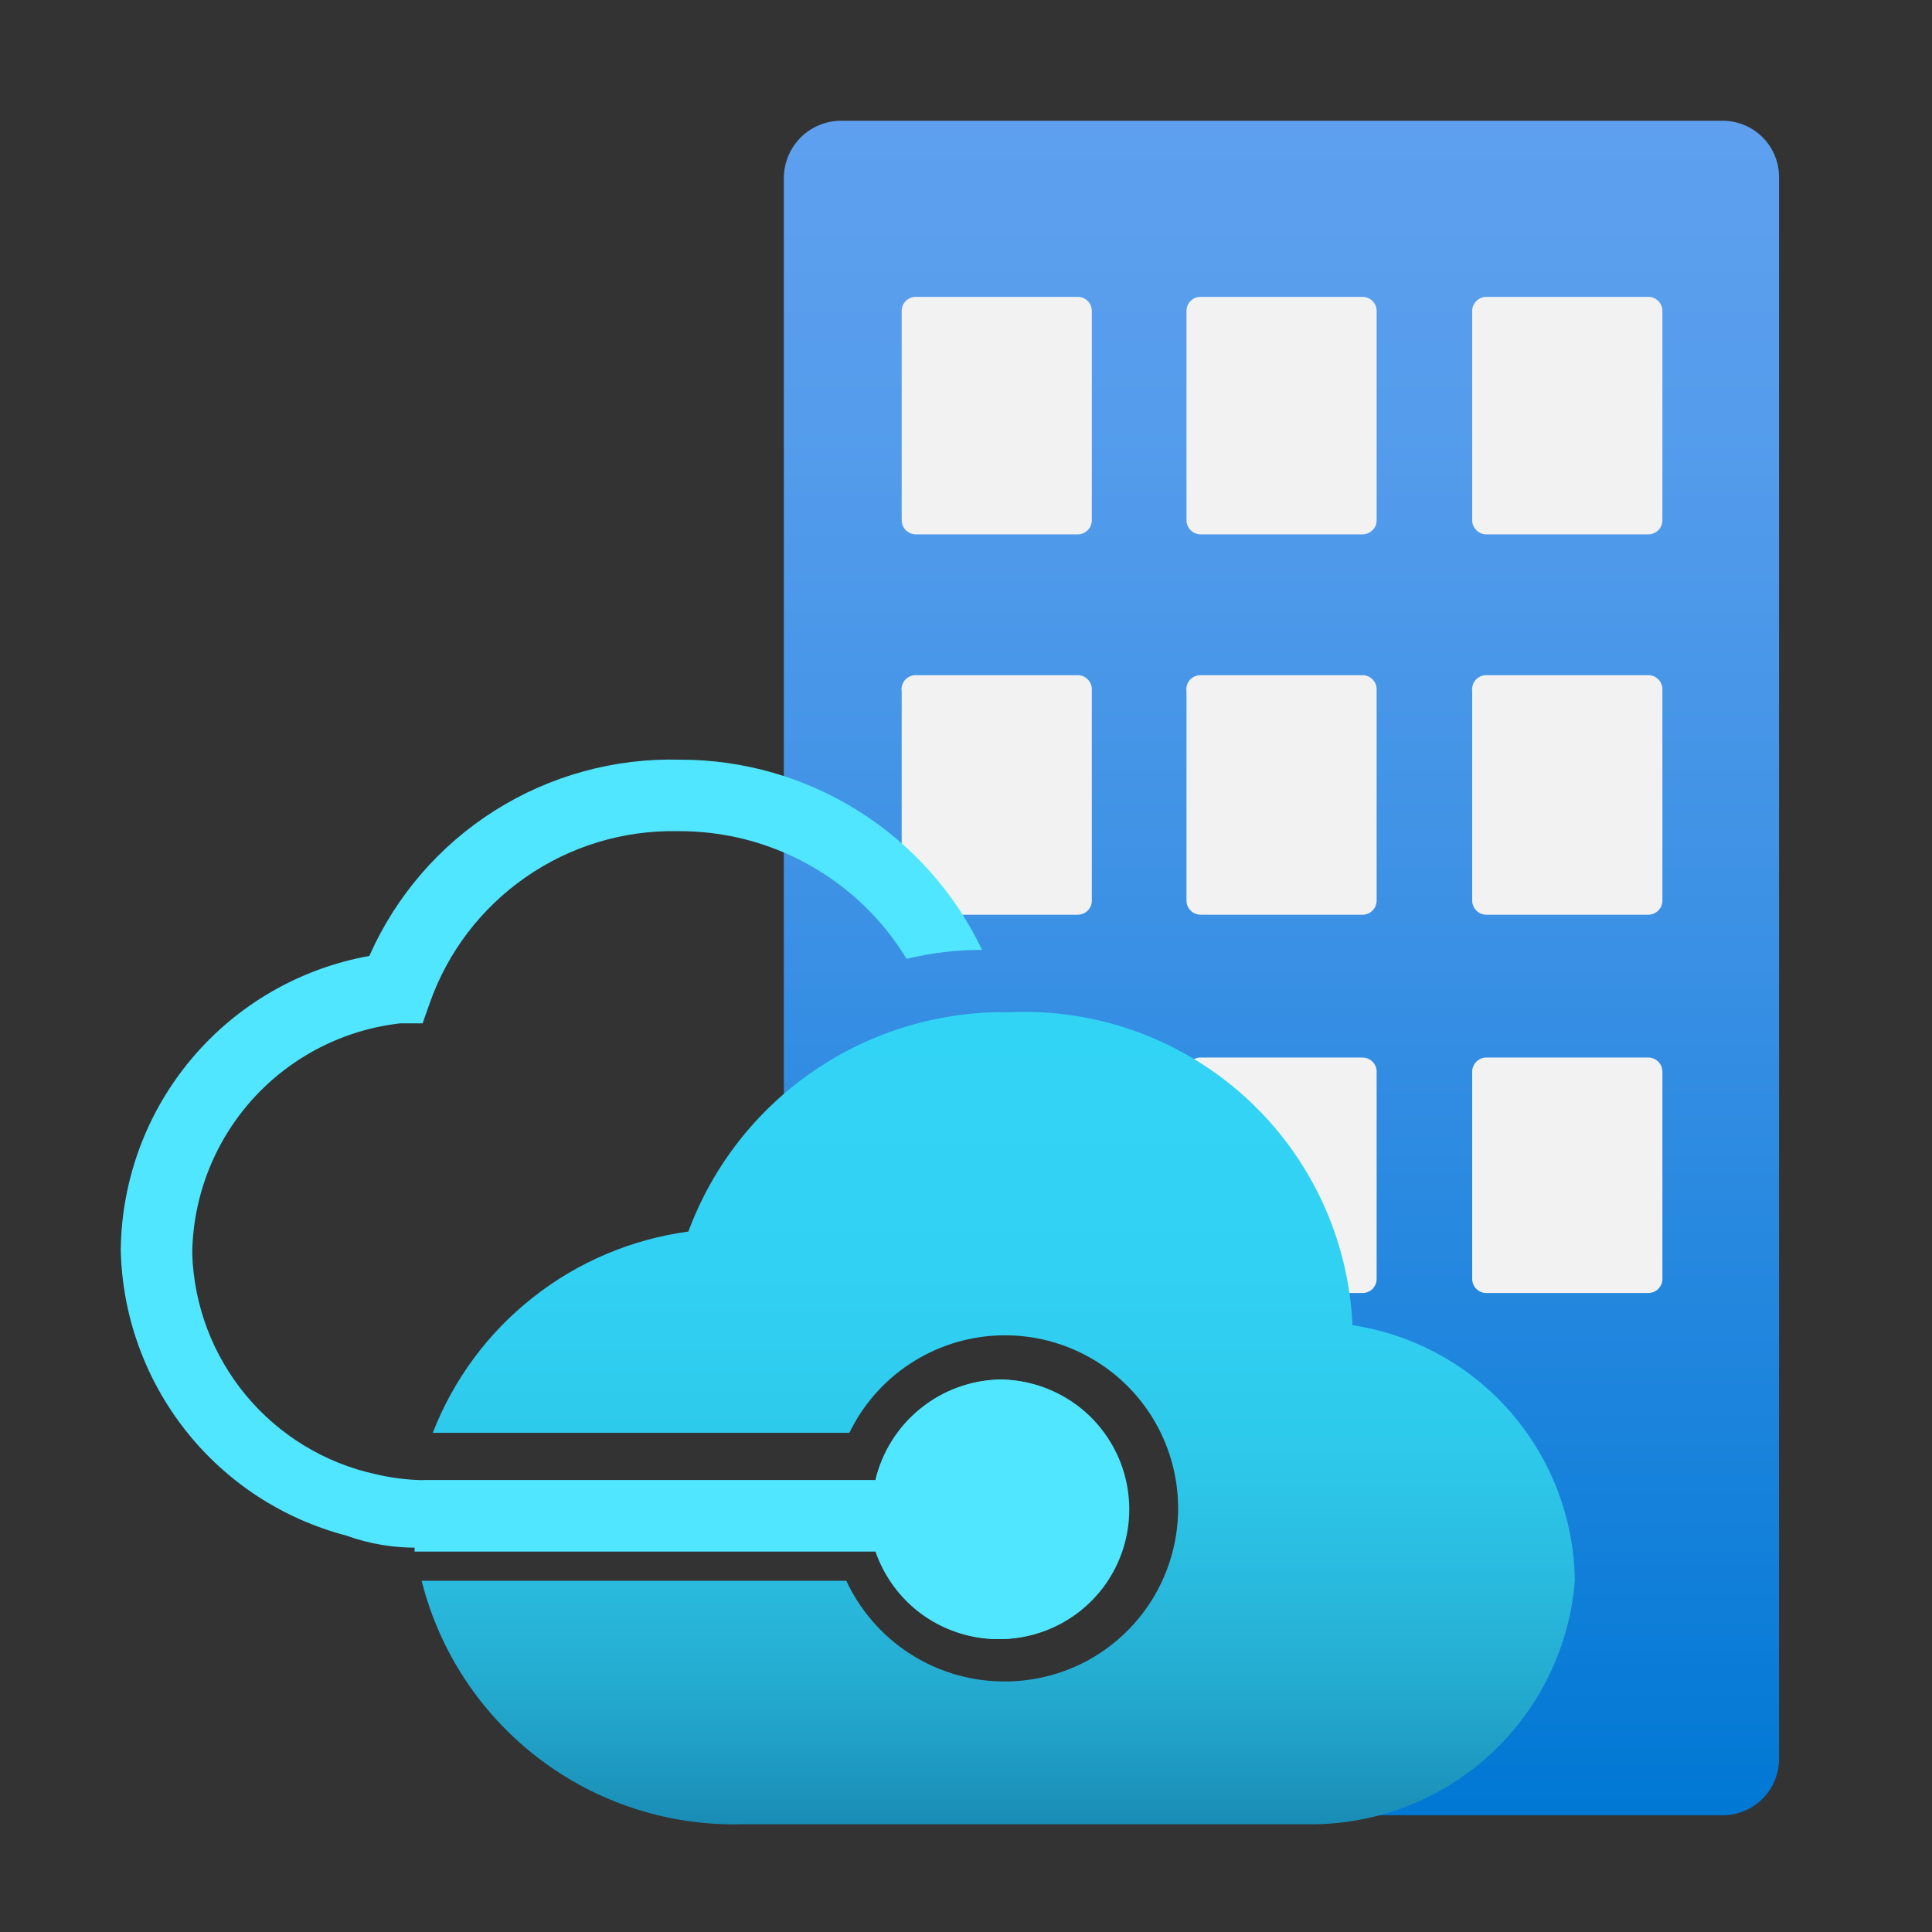
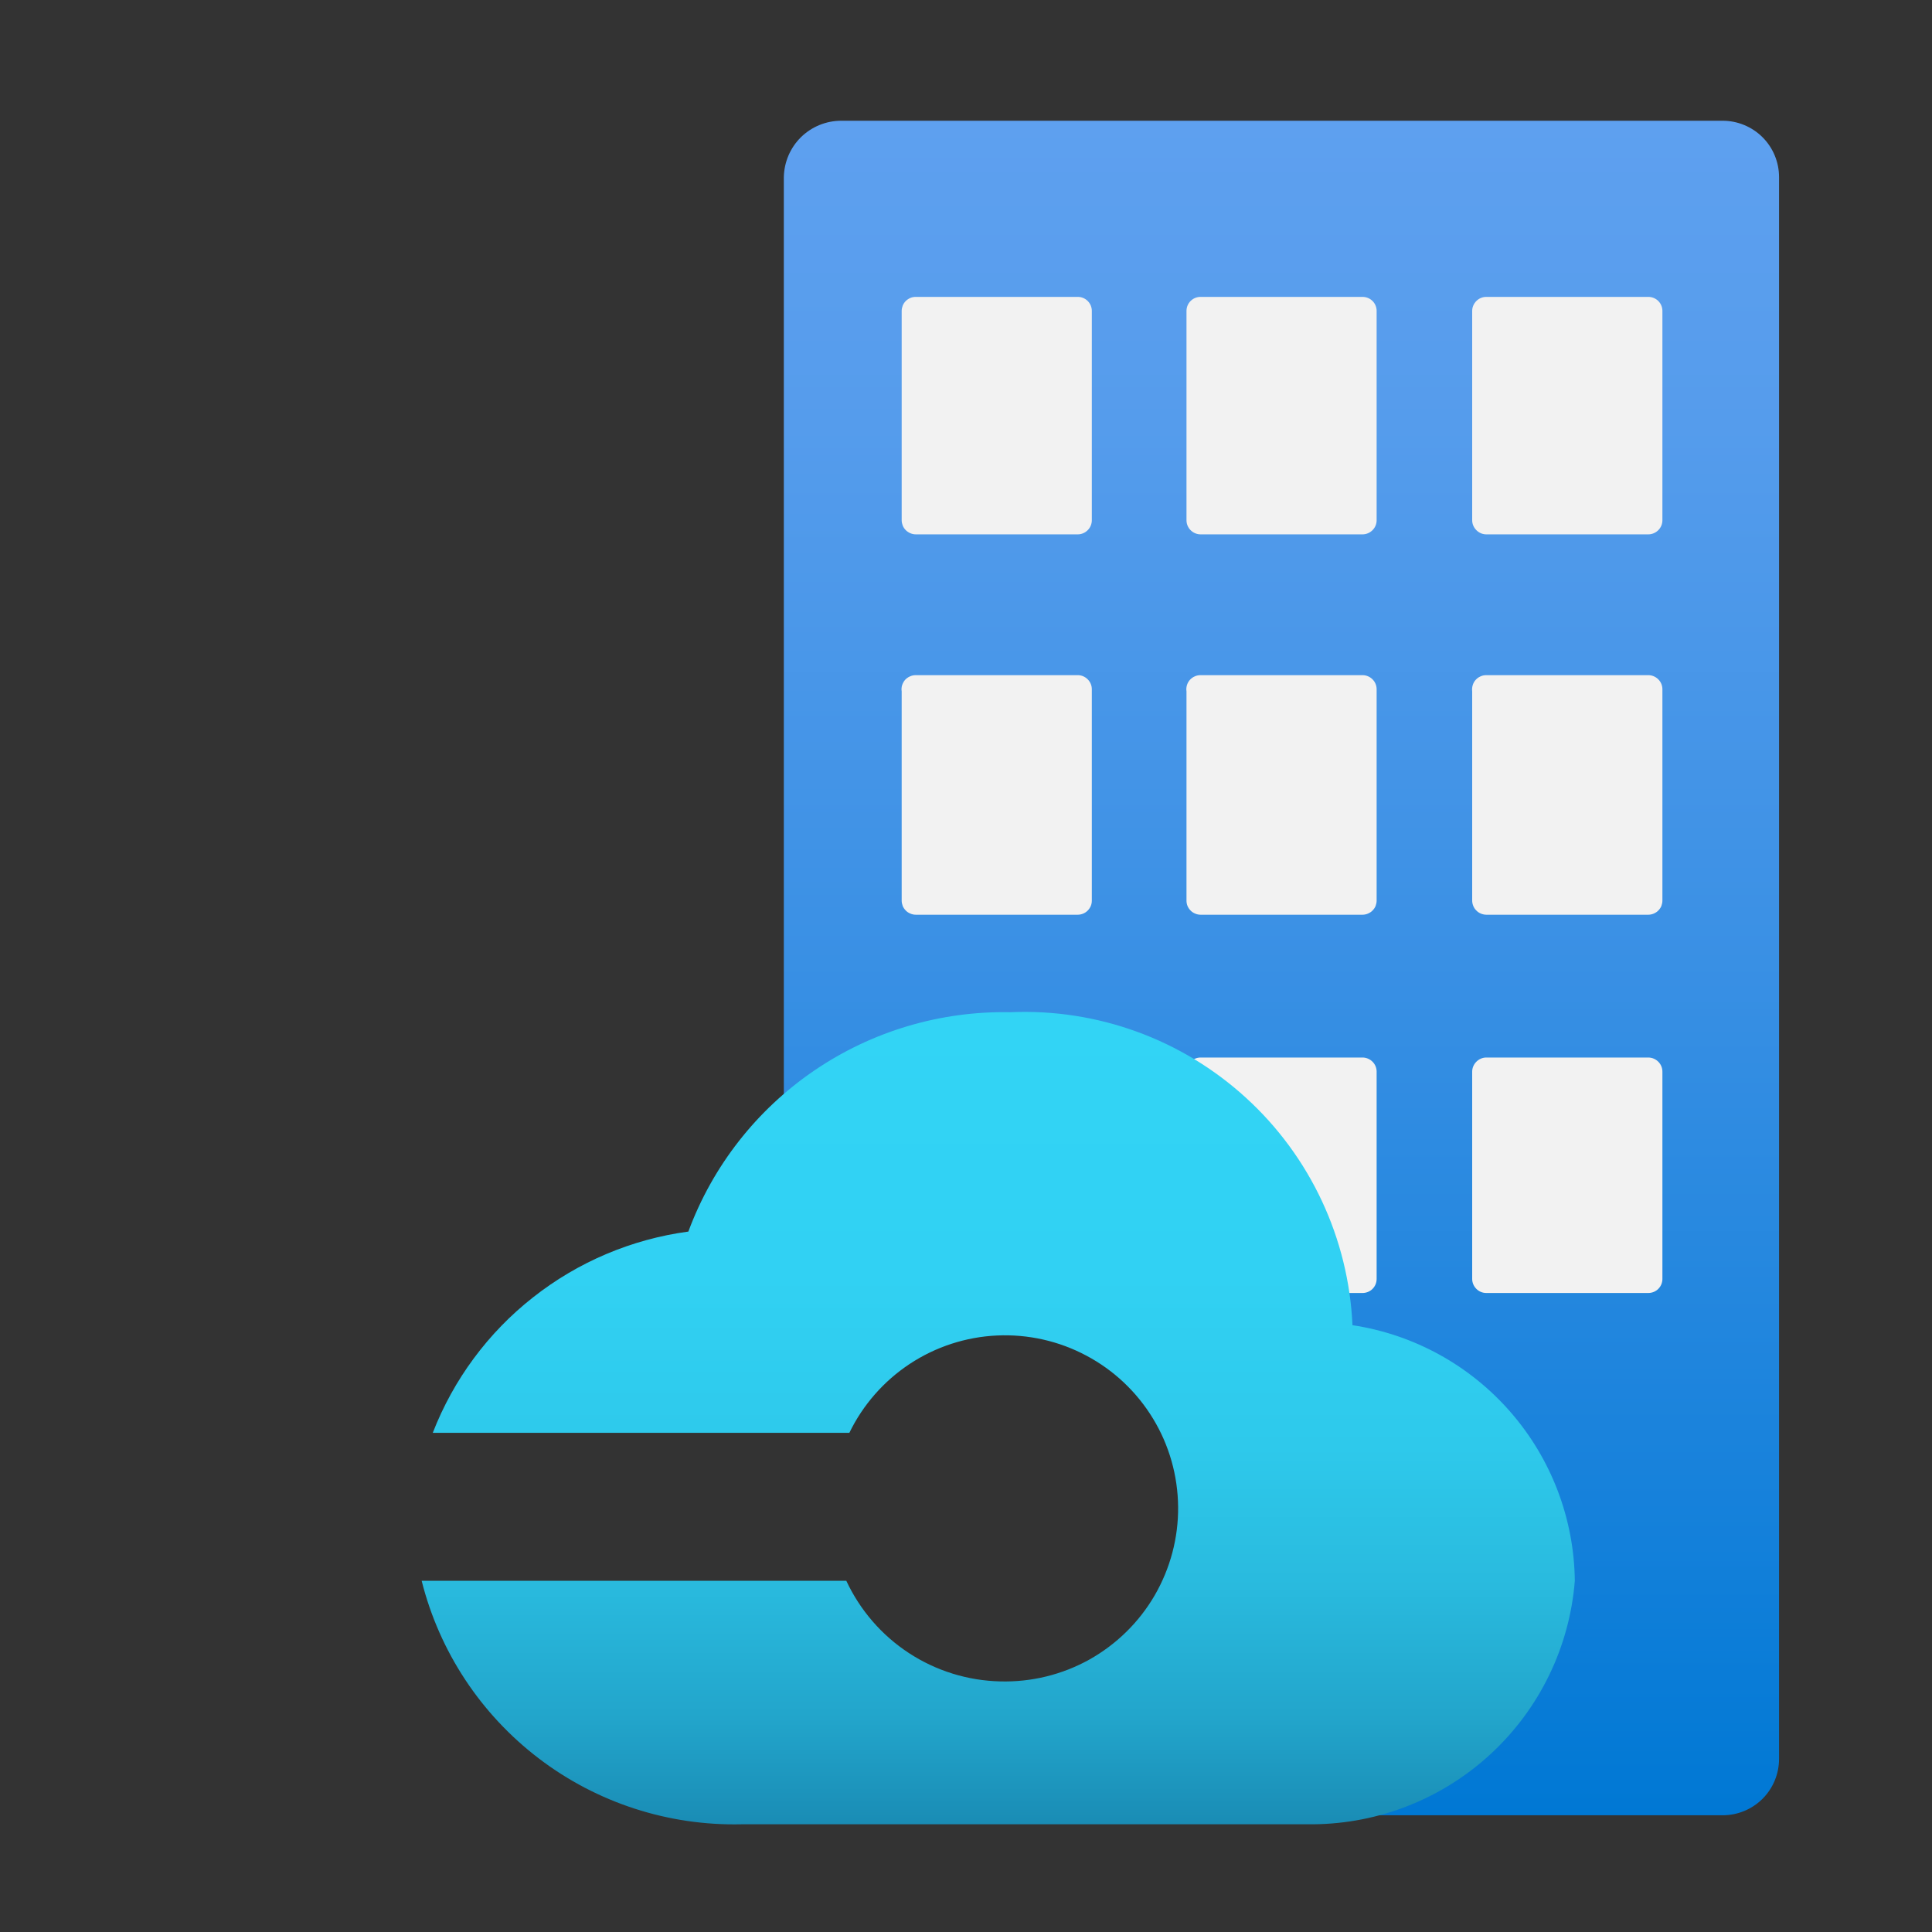
<svg xmlns="http://www.w3.org/2000/svg" width="24" height="24" viewBox="0 0 24 24" fill="none">
  <rect x="0" y="0" width="24" height="24" fill="#333333" stroke="none" />
  <path d="M21.4 1.5H10.45C10.263 1.5 10.084 1.573 9.95 1.704C9.817 1.835 9.741 2.013 9.737 2.2V17.8C10.293 17.335 10.887 16.917 11.512 16.55H13.587L14.737 18.075V20.387L13.287 21.438L11.275 21.188L9.737 19.738V21.85C9.741 22.037 9.817 22.215 9.95 22.346C10.084 22.477 10.263 22.55 10.45 22.55H21.4C21.585 22.55 21.764 22.476 21.895 22.345C22.026 22.214 22.1 22.036 22.1 21.85V2.2C22.1 2.014 22.026 1.836 21.895 1.705C21.764 1.574 21.585 1.5 21.4 1.5V1.5Z" fill="url(#paint0_linear_2894_8510)" />
  <path d="M11.376 3.688H13.389C13.435 3.688 13.479 3.706 13.512 3.739C13.545 3.772 13.563 3.816 13.563 3.862V6.463C13.563 6.509 13.545 6.553 13.512 6.586C13.479 6.619 13.435 6.638 13.389 6.638H11.376C11.353 6.638 11.33 6.633 11.309 6.624C11.288 6.615 11.268 6.602 11.252 6.586C11.236 6.57 11.223 6.551 11.214 6.529C11.206 6.508 11.201 6.485 11.201 6.463V3.862C11.201 3.84 11.206 3.817 11.214 3.796C11.223 3.774 11.236 3.755 11.252 3.739C11.268 3.723 11.288 3.71 11.309 3.701C11.33 3.692 11.353 3.688 11.376 3.688V3.688ZM14.914 3.688H16.926C16.972 3.688 17.017 3.706 17.05 3.739C17.083 3.772 17.101 3.816 17.101 3.862V6.463C17.101 6.509 17.083 6.553 17.05 6.586C17.017 6.619 16.972 6.638 16.926 6.638H14.914C14.867 6.638 14.823 6.619 14.79 6.586C14.757 6.553 14.739 6.509 14.739 6.463V3.862C14.739 3.816 14.757 3.772 14.79 3.739C14.823 3.706 14.867 3.688 14.914 3.688ZM18.463 3.688H20.476C20.522 3.688 20.567 3.706 20.6 3.739C20.633 3.772 20.651 3.816 20.651 3.862V6.463C20.651 6.509 20.633 6.553 20.6 6.586C20.567 6.619 20.522 6.638 20.476 6.638H18.463C18.417 6.638 18.373 6.619 18.34 6.586C18.307 6.553 18.288 6.509 18.288 6.463V3.862C18.288 3.816 18.307 3.772 18.34 3.739C18.373 3.706 18.417 3.688 18.463 3.688ZM11.376 8.387H13.389C13.435 8.387 13.479 8.406 13.512 8.439C13.545 8.472 13.563 8.516 13.563 8.562V11.188C13.563 11.21 13.559 11.233 13.55 11.255C13.541 11.276 13.528 11.295 13.512 11.311C13.496 11.328 13.477 11.34 13.456 11.349C13.434 11.358 13.412 11.363 13.389 11.363H11.376C11.353 11.363 11.33 11.358 11.309 11.349C11.288 11.34 11.268 11.328 11.252 11.311C11.236 11.295 11.223 11.276 11.214 11.255C11.206 11.233 11.201 11.21 11.201 11.188V8.588C11.197 8.563 11.199 8.537 11.206 8.513C11.214 8.489 11.226 8.466 11.242 8.447C11.259 8.428 11.28 8.413 11.303 8.403C11.326 8.392 11.351 8.387 11.376 8.387V8.387ZM14.914 8.387H16.926C16.972 8.387 17.017 8.406 17.05 8.439C17.083 8.472 17.101 8.516 17.101 8.562V11.188C17.101 11.21 17.096 11.233 17.088 11.255C17.079 11.276 17.066 11.295 17.05 11.311C17.034 11.328 17.014 11.34 16.993 11.349C16.972 11.358 16.949 11.363 16.926 11.363H14.914C14.89 11.363 14.868 11.358 14.847 11.349C14.825 11.34 14.806 11.328 14.79 11.311C14.774 11.295 14.761 11.276 14.752 11.255C14.743 11.233 14.739 11.21 14.739 11.188V8.588C14.735 8.563 14.737 8.537 14.744 8.513C14.751 8.489 14.763 8.466 14.78 8.447C14.797 8.428 14.817 8.413 14.84 8.403C14.863 8.392 14.888 8.387 14.914 8.387V8.387ZM18.463 8.387H20.476C20.522 8.387 20.567 8.406 20.6 8.439C20.633 8.472 20.651 8.516 20.651 8.562V11.188C20.651 11.21 20.646 11.233 20.638 11.255C20.629 11.276 20.616 11.295 20.6 11.311C20.584 11.328 20.564 11.34 20.543 11.349C20.522 11.358 20.499 11.363 20.476 11.363H18.463C18.441 11.363 18.418 11.358 18.396 11.349C18.375 11.34 18.356 11.328 18.34 11.311C18.323 11.295 18.311 11.276 18.302 11.255C18.293 11.233 18.288 11.21 18.288 11.188V8.588C18.285 8.563 18.287 8.537 18.294 8.513C18.301 8.489 18.313 8.466 18.33 8.447C18.347 8.428 18.367 8.413 18.39 8.403C18.413 8.392 18.438 8.387 18.463 8.387ZM11.376 13.137H13.389C13.435 13.137 13.479 13.156 13.512 13.189C13.545 13.222 13.563 13.266 13.563 13.312V15.887C13.563 15.934 13.545 15.978 13.512 16.011C13.479 16.044 13.435 16.062 13.389 16.062H11.376C11.353 16.062 11.33 16.058 11.309 16.049C11.288 16.04 11.268 16.027 11.252 16.011C11.236 15.995 11.223 15.976 11.214 15.954C11.206 15.933 11.201 15.911 11.201 15.887V13.312C11.201 13.266 11.22 13.222 11.252 13.189C11.285 13.156 11.33 13.137 11.376 13.137V13.137ZM14.914 13.137H16.926C16.972 13.137 17.017 13.156 17.05 13.189C17.083 13.222 17.101 13.266 17.101 13.312V15.887C17.101 15.934 17.083 15.978 17.05 16.011C17.017 16.044 16.972 16.062 16.926 16.062H14.914C14.867 16.062 14.823 16.044 14.79 16.011C14.757 15.978 14.739 15.934 14.739 15.887V13.312C14.739 13.266 14.757 13.222 14.79 13.189C14.823 13.156 14.867 13.137 14.914 13.137V13.137ZM14.914 17.863H16.926C16.972 17.863 17.017 17.881 17.05 17.914C17.083 17.947 17.101 17.991 17.101 18.038V21.887C17.101 21.934 17.083 21.978 17.05 22.011C17.017 22.044 16.972 22.062 16.926 22.062H14.914C14.867 22.062 14.823 22.044 14.79 22.011C14.757 21.978 14.739 21.934 14.739 21.887V18.038C14.739 17.991 14.757 17.947 14.79 17.914C14.823 17.881 14.867 17.863 14.914 17.863ZM18.463 13.137H20.476C20.522 13.137 20.567 13.156 20.6 13.189C20.633 13.222 20.651 13.266 20.651 13.312V15.887C20.651 15.934 20.633 15.978 20.6 16.011C20.567 16.044 20.522 16.062 20.476 16.062H18.463C18.417 16.062 18.373 16.044 18.34 16.011C18.307 15.978 18.288 15.934 18.288 15.887V13.312C18.288 13.266 18.307 13.222 18.34 13.189C18.373 13.156 18.417 13.137 18.463 13.137V13.137Z" fill="#F2F2F2" />
-   <path d="M12.425 17.137C12.065 17.144 11.717 17.27 11.437 17.497C11.156 17.723 10.959 18.036 10.875 18.387H5.25C5.186 18.653 5.152 18.925 5.15 19.199V19.274H10.875C10.972 19.553 11.142 19.8 11.369 19.989C11.596 20.178 11.871 20.3 12.162 20.344C12.454 20.387 12.753 20.35 13.025 20.236C13.297 20.121 13.532 19.934 13.705 19.696C13.879 19.457 13.983 19.175 14.007 18.881C14.031 18.587 13.974 18.292 13.842 18.028C13.71 17.764 13.508 17.541 13.258 17.384C13.009 17.227 12.72 17.141 12.425 17.137V17.137Z" fill="#50E6FF" />
  <path d="M16.801 16.462C16.752 15.383 16.277 14.367 15.48 13.639C14.683 12.91 13.63 12.527 12.551 12.574C11.684 12.557 10.832 12.81 10.116 13.298C9.399 13.786 8.852 14.486 8.551 15.299C7.846 15.394 7.18 15.676 6.622 16.116C6.063 16.555 5.633 17.137 5.376 17.799H10.551C10.72 17.451 10.979 17.156 11.301 16.943C11.624 16.73 11.998 16.608 12.384 16.59C12.77 16.572 13.154 16.658 13.495 16.84C13.836 17.021 14.122 17.291 14.323 17.622C14.524 17.952 14.631 18.33 14.635 18.717C14.639 19.103 14.538 19.483 14.344 19.818C14.15 20.152 13.869 20.427 13.532 20.616C13.194 20.804 12.812 20.897 12.426 20.887C12.022 20.878 11.629 20.756 11.291 20.535C10.953 20.314 10.684 20.003 10.513 19.637H5.238C5.459 20.517 5.973 21.296 6.696 21.846C7.418 22.396 8.306 22.683 9.213 22.662H16.138H16.313C17.135 22.655 17.924 22.341 18.526 21.781C19.128 21.221 19.498 20.456 19.563 19.637C19.554 18.866 19.271 18.123 18.765 17.542C18.259 16.96 17.563 16.577 16.801 16.462V16.462Z" fill="url(#paint1_linear_2894_8510)" />
-   <path d="M12.425 17.137C12.065 17.144 11.717 17.271 11.436 17.497C11.155 17.723 10.958 18.036 10.875 18.387H5.25C5.052 18.383 4.855 18.358 4.662 18.312C4.033 18.174 3.468 17.829 3.056 17.334C2.644 16.838 2.409 16.219 2.388 15.575C2.395 14.864 2.663 14.181 3.139 13.653C3.616 13.126 4.269 12.791 4.975 12.712H5.25L5.338 12.462C5.561 11.828 5.978 11.28 6.53 10.897C7.082 10.513 7.74 10.313 8.412 10.325C8.984 10.32 9.548 10.463 10.047 10.742C10.547 11.02 10.966 11.423 11.262 11.912C11.569 11.836 11.884 11.799 12.2 11.8C11.862 11.092 11.331 10.494 10.667 10.076C10.003 9.658 9.234 9.436 8.45 9.437C7.637 9.415 6.836 9.634 6.148 10.068C5.46 10.502 4.917 11.131 4.588 11.875C3.729 12.029 2.95 12.478 2.387 13.144C1.823 13.81 1.51 14.652 1.5 15.525C1.517 16.34 1.8 17.128 2.305 17.769C2.81 18.41 3.511 18.868 4.3 19.075V19.075C4.592 19.181 4.902 19.232 5.213 19.225H10.875C10.963 19.509 11.128 19.764 11.352 19.961C11.576 20.158 11.85 20.288 12.143 20.339C12.437 20.389 12.739 20.357 13.016 20.246C13.292 20.136 13.533 19.95 13.711 19.711C13.888 19.472 13.996 19.188 14.022 18.891C14.048 18.594 13.992 18.296 13.858 18.029C13.725 17.762 13.521 17.538 13.268 17.381C13.015 17.223 12.723 17.139 12.425 17.137V17.137Z" fill="#50E6FF" />
  <defs>
    <linearGradient id="paint0_linear_2894_8510" x1="15.925" y1="1.5" x2="15.925" y2="22.55" gradientUnits="userSpaceOnUse">
      <stop stop-color="#5EA0EF" />
      <stop offset="0.18" stop-color="#559CEC" />
      <stop offset="0.47" stop-color="#3C91E5" />
      <stop offset="0.84" stop-color="#1380DA" />
      <stop offset="1" stop-color="#0078D4" />
    </linearGradient>
    <linearGradient id="paint1_linear_2894_8510" x1="12.401" y1="22.774" x2="12.401" y2="12.574" gradientUnits="userSpaceOnUse">
      <stop stop-color="#198AB3" />
      <stop offset="0.14" stop-color="#22A5CB" />
      <stop offset="0.3" stop-color="#29BADE" />
      <stop offset="0.47" stop-color="#2EC9EB" />
      <stop offset="0.68" stop-color="#31D1F3" />
      <stop offset="1" stop-color="#32D4F5" />
    </linearGradient>
  </defs>
</svg>